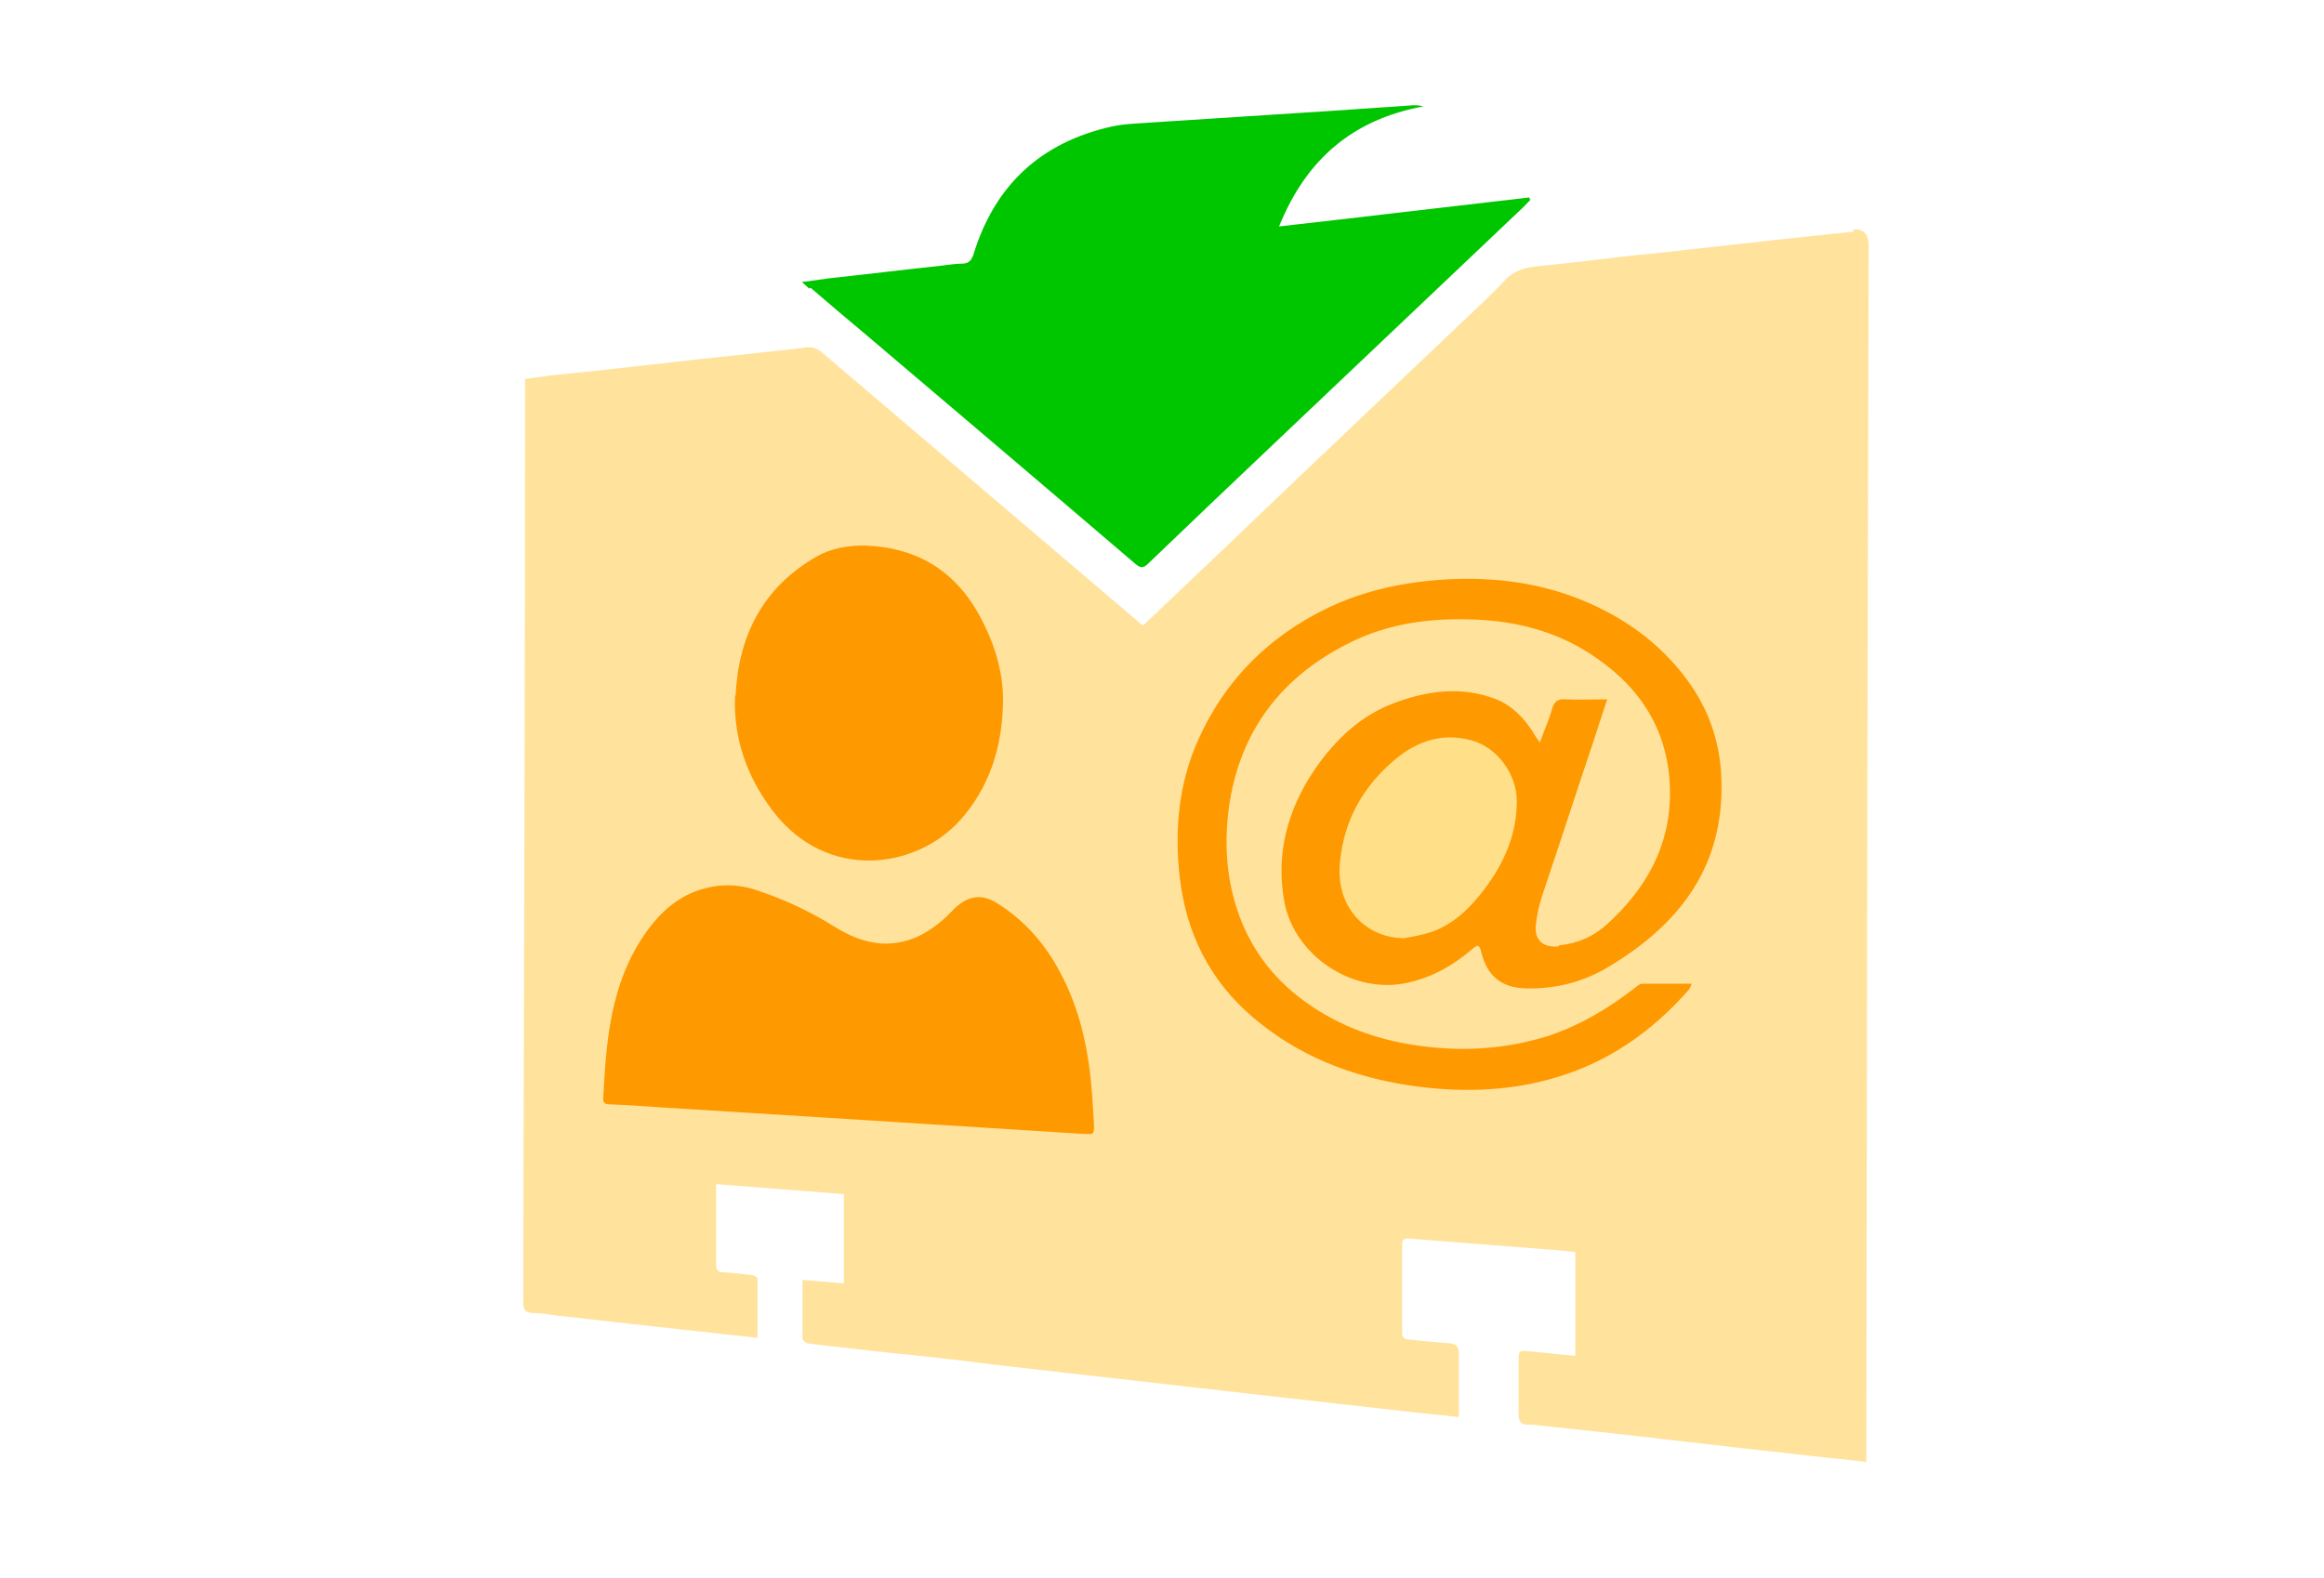
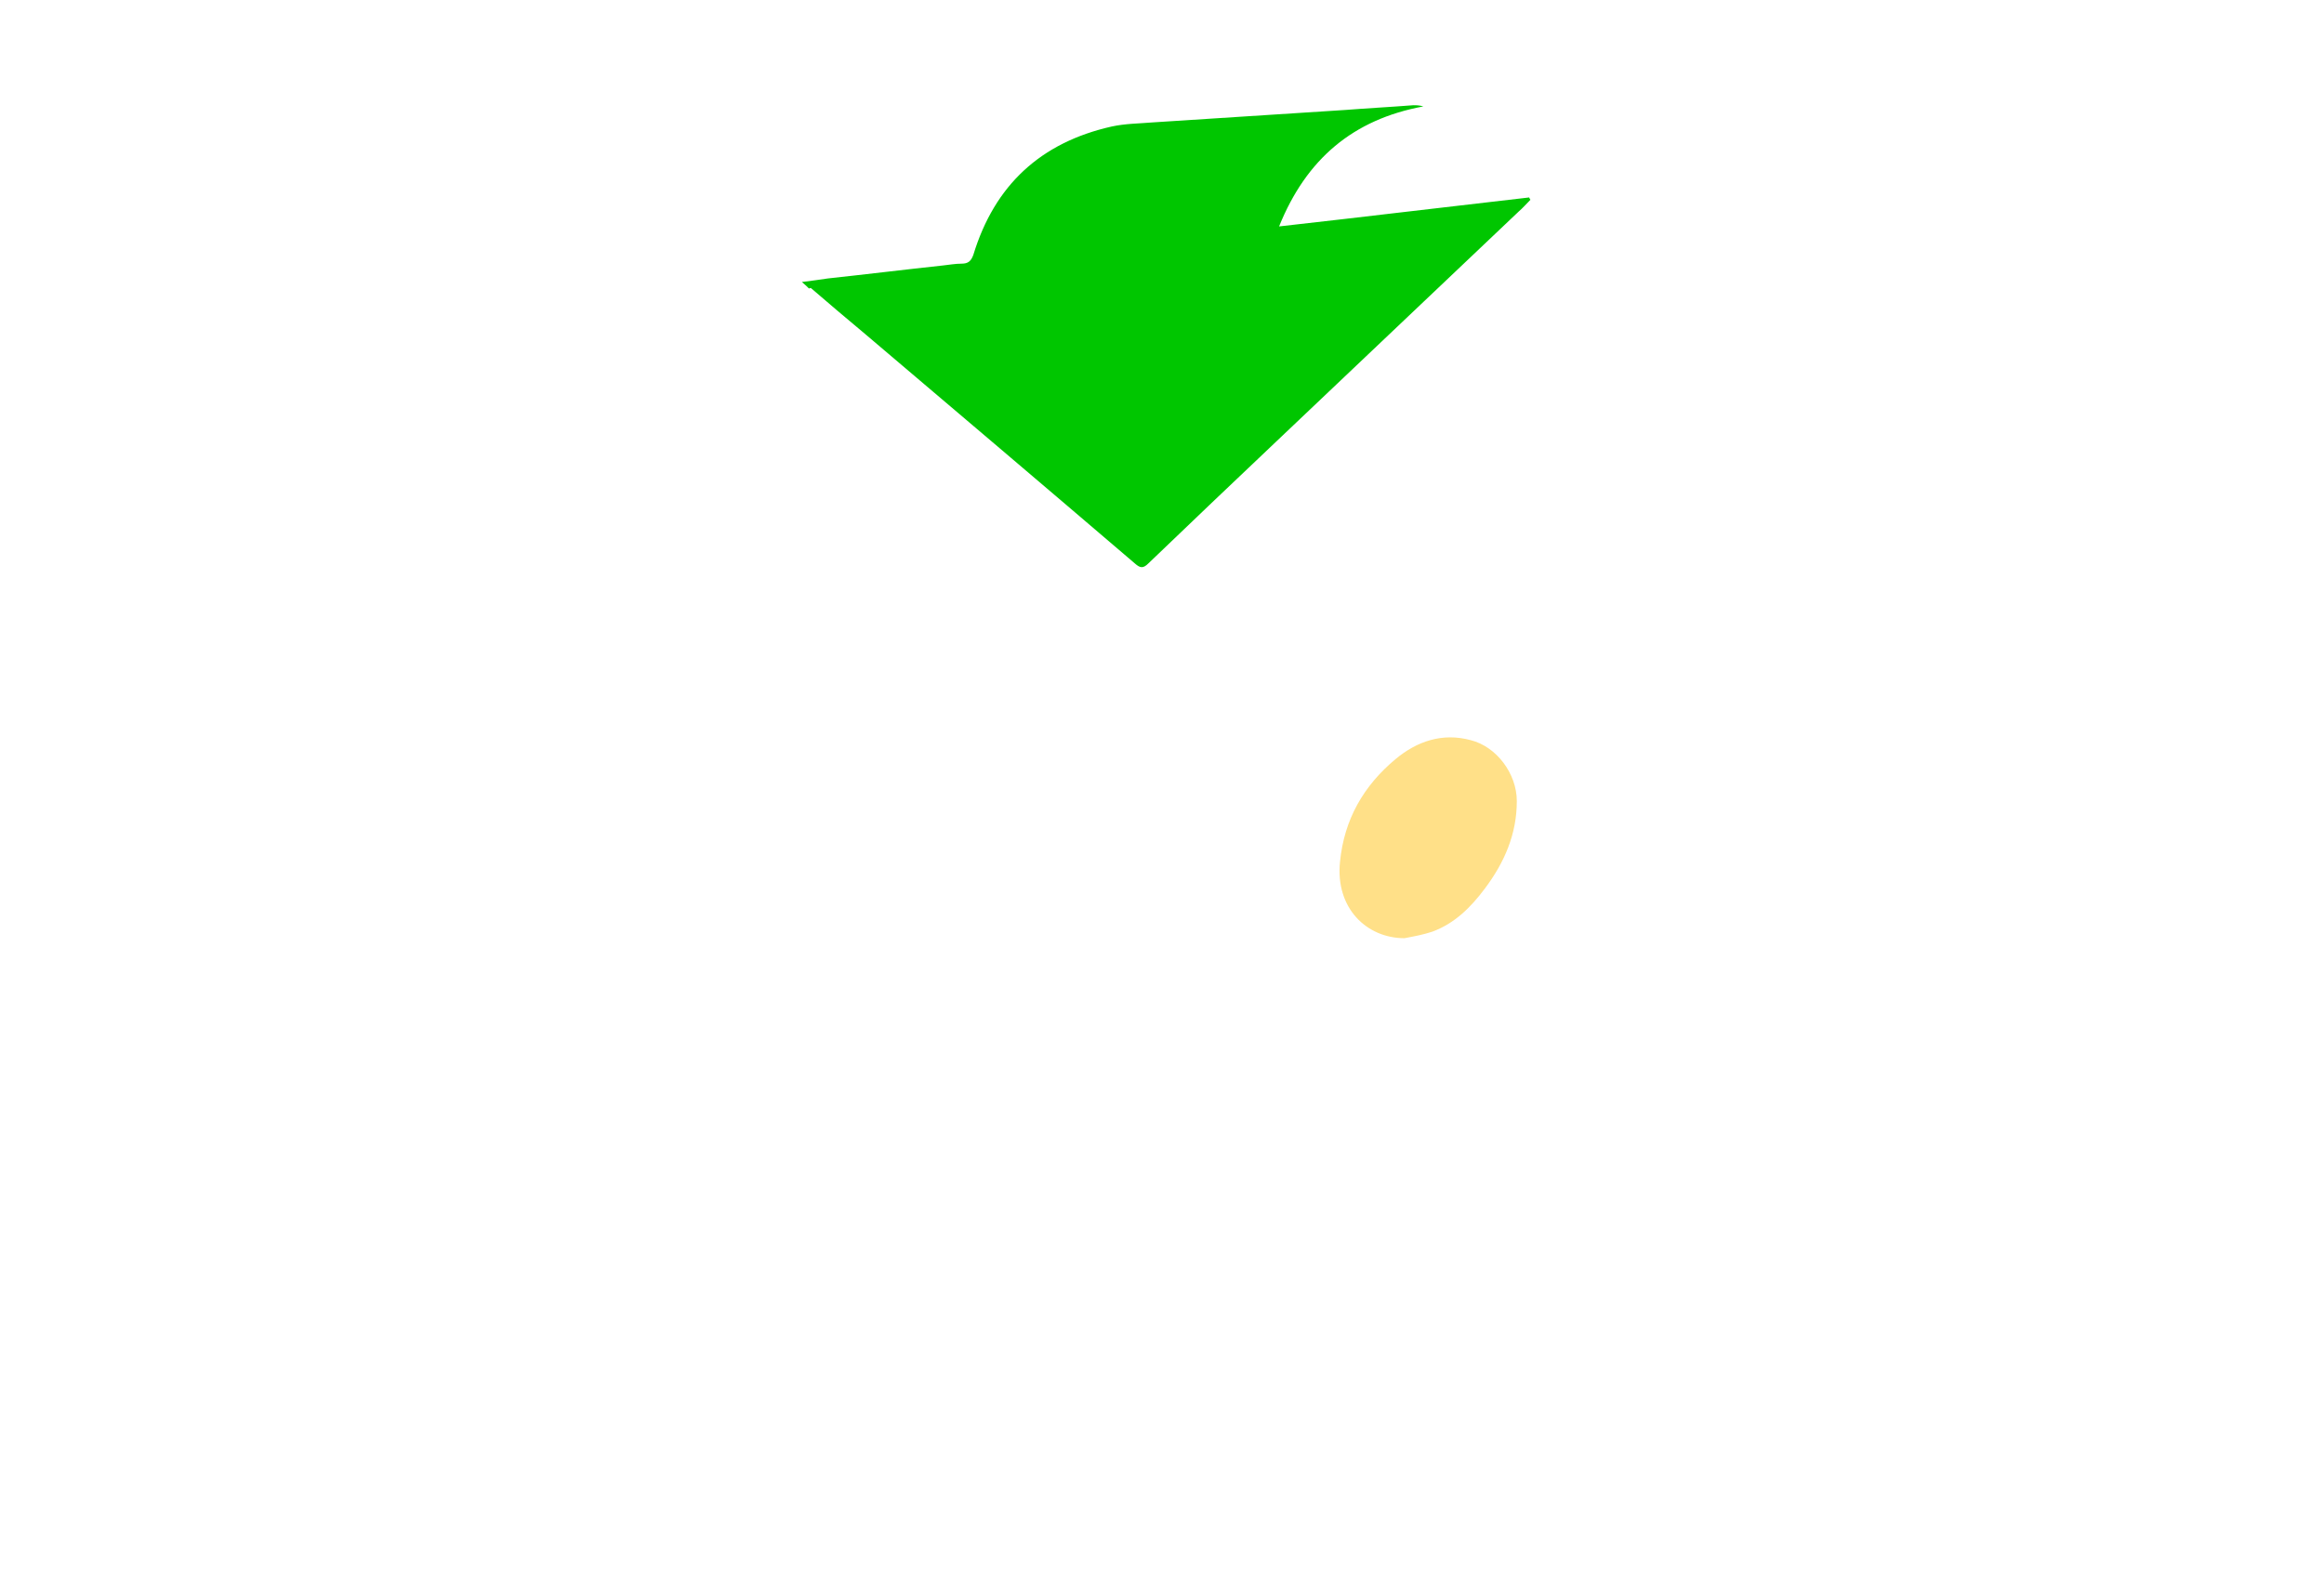
<svg xmlns="http://www.w3.org/2000/svg" id="Layer_1" data-name="Layer 1" version="1.1" viewBox="0 0 393 267">
-   <path d="M116.4,82.8h27.3l26,13.2,15.6,13.6,10,9.3,50.1-31.9,29.5-4.1,31.3,24.1v42.7l-14.8,47s-42.4,3.6-43.7,3.8-37.7-3.8-37.7-3.8h-59.6l-52.4-3-3.4-26.9,14.3-51.5,7.5-32.4Z" fill="#f90" stroke-width="0" />
-   <path d="M313.5,39.2c0,0-.2,0-.3,0-4.4.5-8.7.9-13.1,1.4-4.5.5-9,1-13.5,1.5-3.5.4-6.9.8-10.4,1.1-5.3.6-10.6,1.3-15.9,1.8-2.3.2-4.3.7-6,2.6-2.4,2.6-5.1,5-7.6,7.4-9.4,8.9-18.7,17.8-28.1,26.7-7.8,7.5-15.6,14.9-23.5,22.4-.6.6-1.2,1.1-1.8,1.7-.4-.3-.7-.5-1-.8-17.7-15.1-35.5-30.2-53.2-45.3-1-.9-2-1.1-3.2-.9-2,.3-4,.5-6,.7-5.2.6-10.4,1.1-15.6,1.7-7,.8-14,1.6-21.1,2.3-1.4.2-2.9.4-4.4.6,0,.8,0,1.4,0,2.1,0,47.9-.2,95.8-.3,143.7,0,3.5,0,7.1,0,10.6,0,1.1.4,1.5,1.5,1.6,1.3,0,2.6.2,3.9.4,4.4.5,8.9,1,13.3,1.5,4.5.5,9.1,1,13.6,1.5,2.4.3,4.8.5,7.3.8,0-3.4,0-6.6,0-9.9,0-.3-.5-.7-.9-.7-1.6-.2-3.3-.4-4.9-.5-.9,0-1.2-.4-1.2-1.3,0-3.3,0-6.6,0-10,0-1.2,0-2.3,0-3.6,7.3.6,14.4,1.1,21.6,1.7,0,5.1,0,10,0,15.1-2.3-.2-4.6-.4-7-.6,0,3.5,0,6.7,0,9.9,0,.3.5.7.8.8,1.6.3,3.2.4,4.8.6,4.3.5,8.6,1,12.9,1.4,4.5.5,9.1,1,13.6,1.6,4.4.5,8.7,1,13.1,1.5,5.3.6,10.6,1.2,15.9,1.8,4.4.5,8.7,1,13.1,1.5,5.3.6,10.6,1.2,15.9,1.8,4.4.5,8.9,1,13.3,1.5,2.5.3,5,.5,7.6.8,0-.6,0-1,0-1.5,0-3.1,0-6.1,0-9.2,0-1.3-.5-1.7-1.7-1.8-2.2-.1-4.4-.4-6.6-.6-.7,0-1.3-.2-1.3-1.1,0-5,0-10,0-15,0-.8.4-1.1,1.2-1,1.2.1,2.5.2,3.7.3,6.4.5,12.7,1,19.1,1.5,1.8.1,3.5.3,5.3.5,0,6,0,11.7,0,17.5-.2,0-.3.1-.4,0-2.4-.2-4.8-.5-7.2-.7-2-.2-2-.2-2,1.8,0,2.9,0,5.8,0,8.7,0,1.4.4,1.9,1.7,1.9.3,0,.5,0,.8,0,5.2.6,10.4,1.1,15.6,1.7,6,.7,12.1,1.4,18.2,2.1,5.4.6,10.8,1.2,16.1,1.8,2.1.2,4.2.4,6.4.7,0-.9,0-1.6,0-2.3.1-67.8.2-135.7.4-203.5q0-2.9-2.7-2.7ZM124.4,117.6c.5-10.1,4.6-18.2,13.6-23.4,2.6-1.5,5.6-2,8.6-1.9,8.8.4,15.2,4.5,19.3,12.3,2.4,4.6,3.9,9.5,3.7,14.7-.2,7.2-2.3,13.9-7.2,19.4-7.4,8.3-22.5,10.5-31.7-1.5-4.4-5.8-6.7-12.3-6.4-19.5ZM183.5,191.8c-.2,0-.4,0-.4,0-14.5-.9-28.6-1.8-42.8-2.7-9.6-.6-19.2-1.2-28.8-1.8-2.8-.2-5.6-.4-8.5-.5-.6,0-1-.2-1-.9.5-9.7,1.2-19.3,6.9-27.7,2.6-3.8,5.9-6.9,10.6-8,3.1-.8,6.2-.5,9.1.6,4.4,1.5,8.6,3.5,12.6,6,2.4,1.5,5,2.6,7.9,2.8,4.4.2,7.9-1.7,11-4.6.5-.5,1-1,1.5-1.5,2.2-2,4.4-2.3,6.9-.8,5,3.1,8.6,7.4,11.2,12.6,3.2,6.3,4.5,13.1,5,20.1.1,1.6.2,3.2.3,4.8,0,1.7,0,1.7-1.7,1.6ZM263.7,159.9c3.1-.3,5.8-1.5,8.1-3.6,6.5-5.9,10.6-13.1,10.6-22.1,0-9.8-4.4-17.3-12.3-22.8-6.2-4.4-13.2-6.3-20.7-6.6-7.3-.3-14.4.6-20.9,3.8-11.7,5.7-18.9,15-20.7,28.1-.8,6.1-.4,12.2,1.7,18,2.3,6.4,6.4,11.5,12,15.3,6.4,4.4,13.5,6.5,21.1,7.2,6.5.6,12.8,0,19-1.9,5.5-1.8,10.4-4.7,15-8.3.3-.3.8-.6,1.1-.6,2.7,0,5.4,0,8.4,0-.3.6-.3.8-.5,1-6.3,7.2-13.9,12.5-23.3,15.1-7.9,2.2-15.9,2.3-24,1.1-9.8-1.5-18.8-5-26.4-11.5-7.3-6.2-11.3-14.2-12.4-23.7-.9-8-.2-15.8,3.1-23.2,4.5-10.1,11.9-17.5,21.8-22.3,6.4-3.1,13.3-4.5,20.4-4.9,7.6-.4,15.1.5,22.2,3.3,7.3,2.9,13.6,7.3,18.3,13.7,3.7,5,5.6,10.6,5.8,16.8.5,14.7-7,24.5-19,31.7-4.3,2.6-9,3.8-14,3.7-4.2-.1-6.6-2.1-7.6-6.1-.3-1.3-.6-1.4-1.6-.5-3.4,2.9-7.2,5-11.7,5.8-8.9,1.5-18.3-4.9-20-13.8-1.5-8.1.5-15.6,5.1-22.4,3.5-5.1,7.9-9.3,13.8-11.4,5.5-2,11.1-2.7,16.7-.6,2.9,1.1,5,3.3,6.6,5.9.2.4.5.8,1,1.5.8-2.2,1.6-4,2.1-5.8.4-1.2,1-1.6,2.2-1.5,2.3.1,4.6,0,7.1,0-.8,2.3-1.5,4.6-2.3,7-2.9,8.6-5.7,17.3-8.6,25.9-.6,1.7-1,3.6-1.2,5.4-.2,2.5,1.3,3.7,3.8,3.5Z" fill="#ffe39c" stroke-width="0" />
  <path d="M256.5,135.5c0,5.6-2.1,10.4-5.4,14.8-2.4,3.2-5.1,5.9-8.9,7.3-1.5.5-3.1.8-4.7,1.1-6.4,0-11.7-5.1-10.9-12.9.7-7.2,4-12.9,9.4-17.4,3.6-3,7.9-4.5,12.7-3.2,4.4,1.1,7.8,5.7,7.8,10.3Z" fill="#ffe088" stroke-width="0" />
  <path d="M136.8,48.8c-.3-.3-.6-.6-1.2-1.1,1.7-.2,3-.4,4.4-.6,6.5-.7,13-1.5,19.5-2.2,1-.1,2-.3,3.1-.3,1.1,0,1.6-.4,2-1.5,3.6-11.8,11.4-19,23.4-21.7,2.3-.5,4.6-.5,7-.7,10.8-.7,21.7-1.4,32.5-2.1,3.8-.3,7.7-.5,11.5-.8.5,0,1,0,1.7.2-11.9,2.2-19.8,8.9-24.4,20.3,14.3-1.6,28.3-3.3,42.3-4.9,0,.1.1.2.2.4-.7.7-1.3,1.4-2,2-13.7,13-27.4,26-41.1,39-7.2,6.8-14.4,13.7-21.5,20.5-.9.9-1.4.8-2.3,0-15.2-13-30.4-25.9-45.6-38.8-3.1-2.6-6.2-5.2-9.2-7.8Z" fill="#00c600" stroke-width="0" />
</svg>